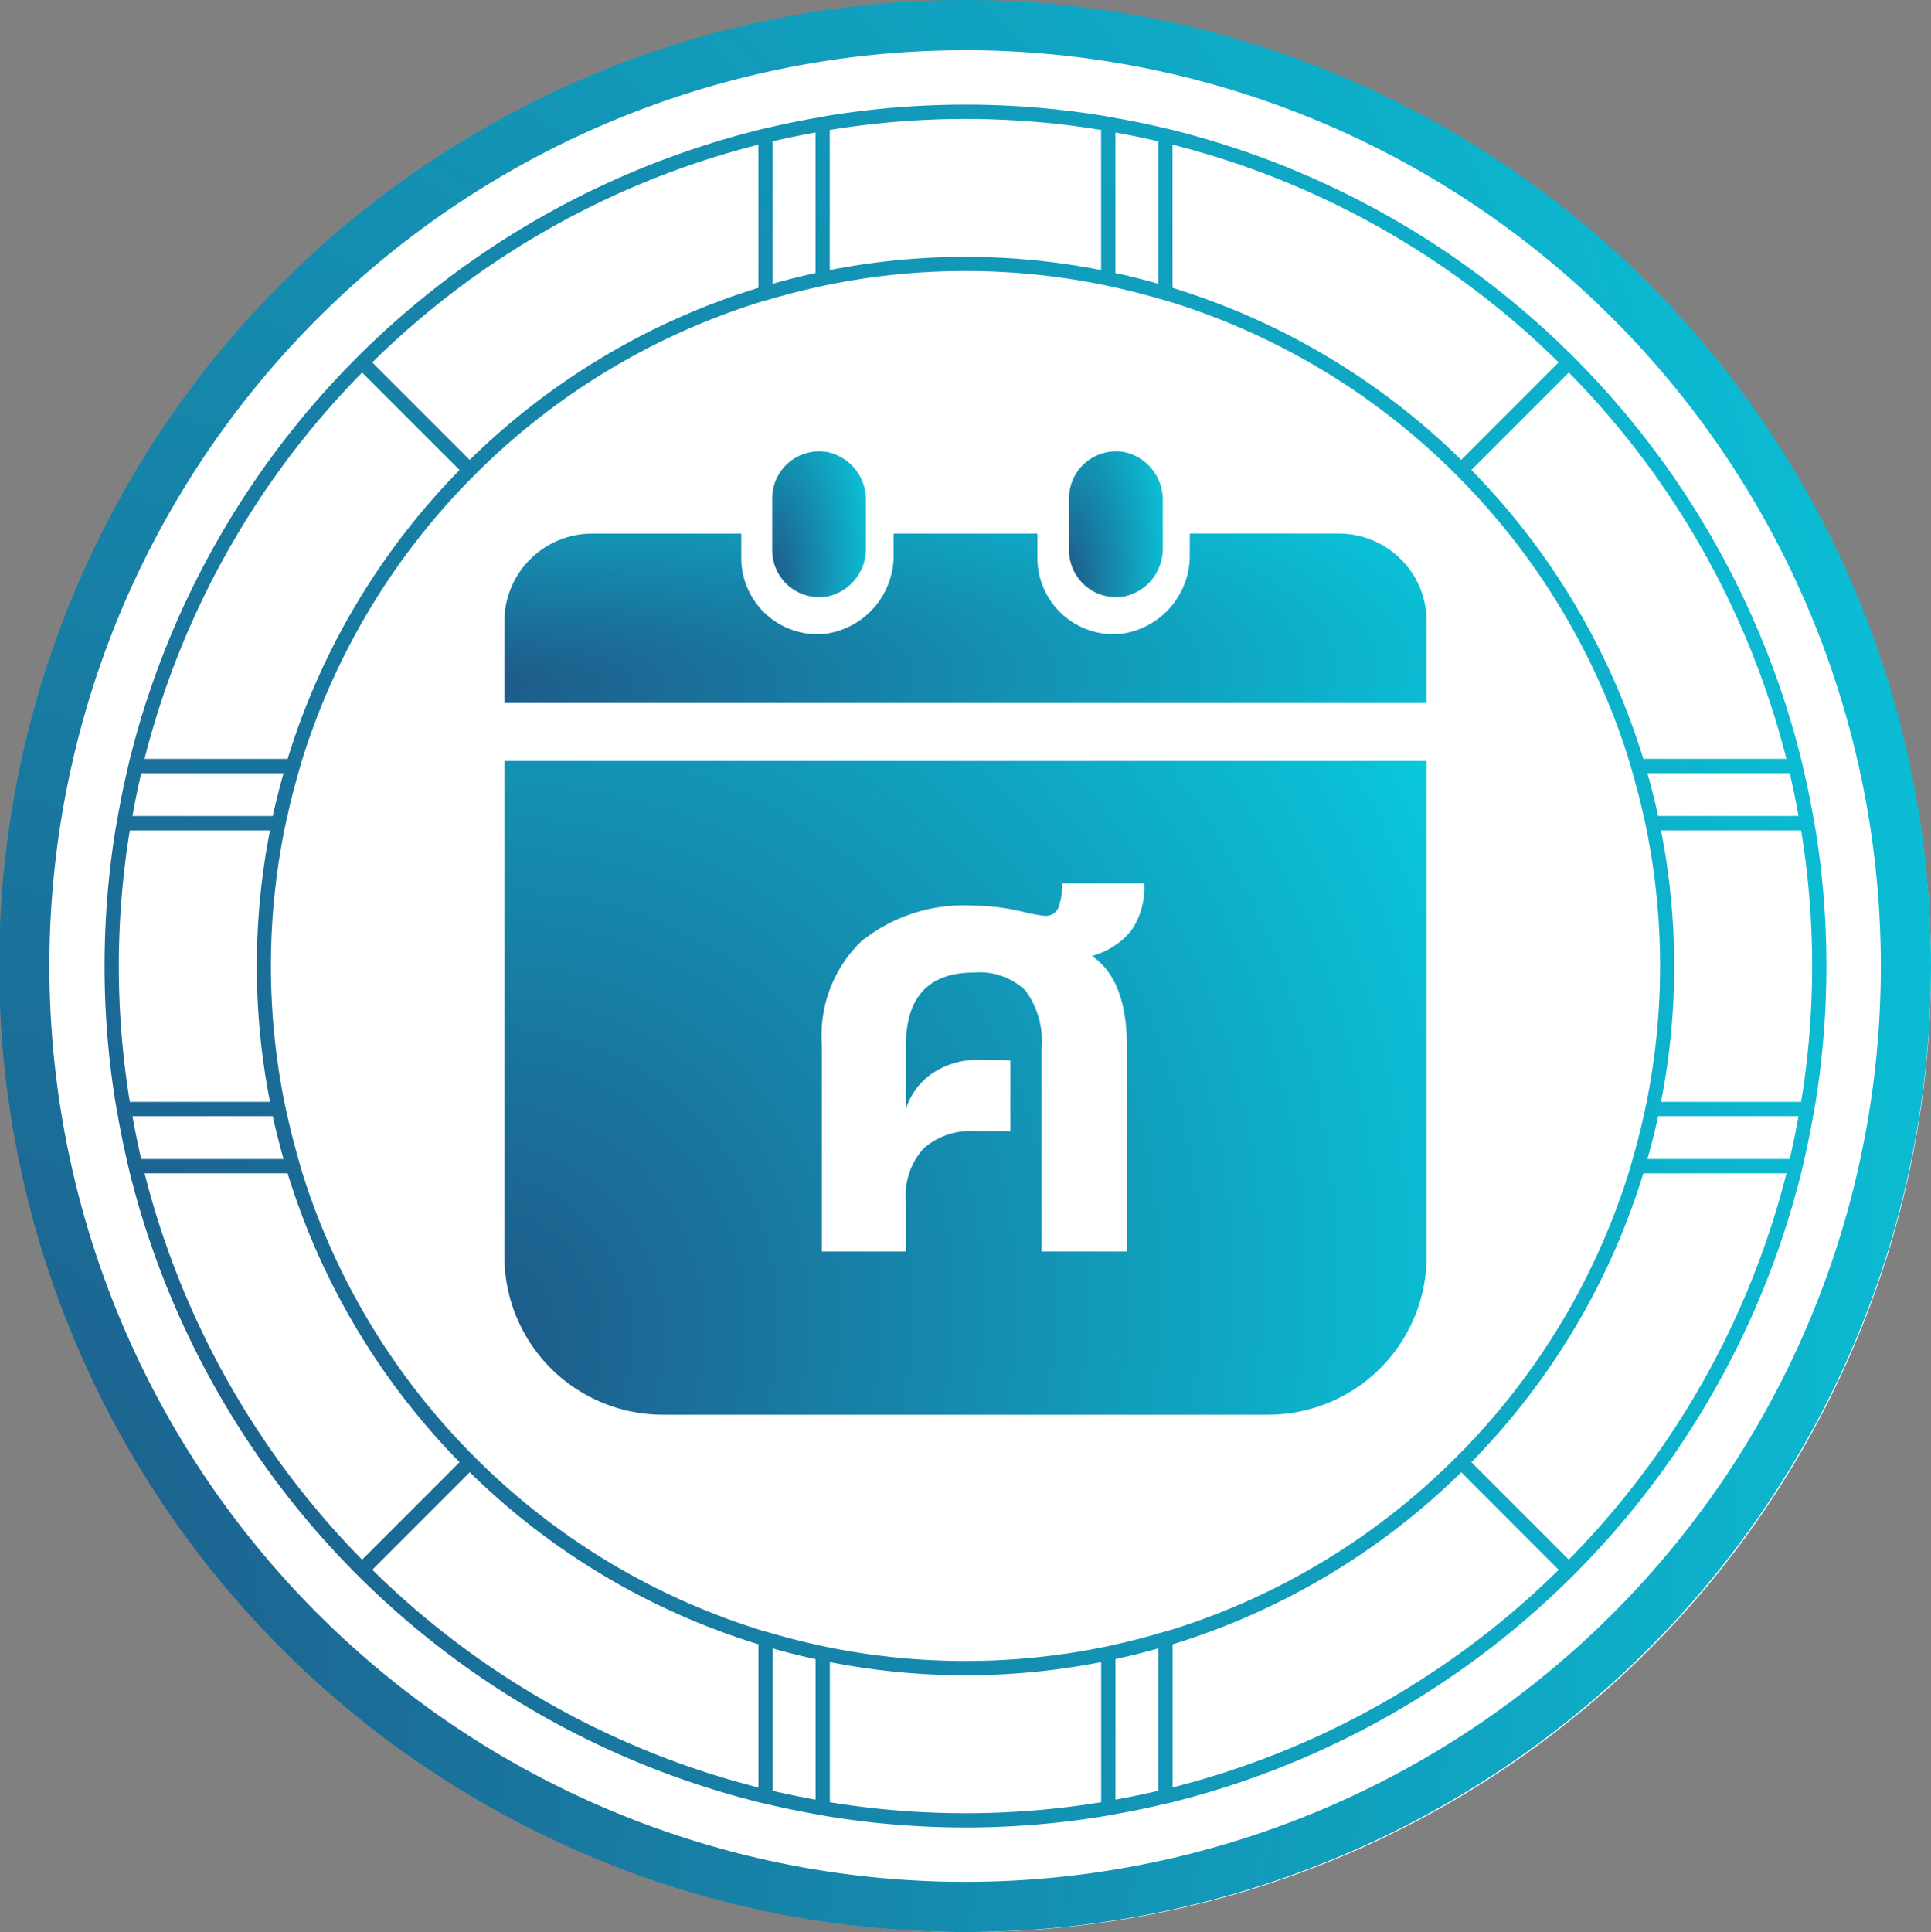
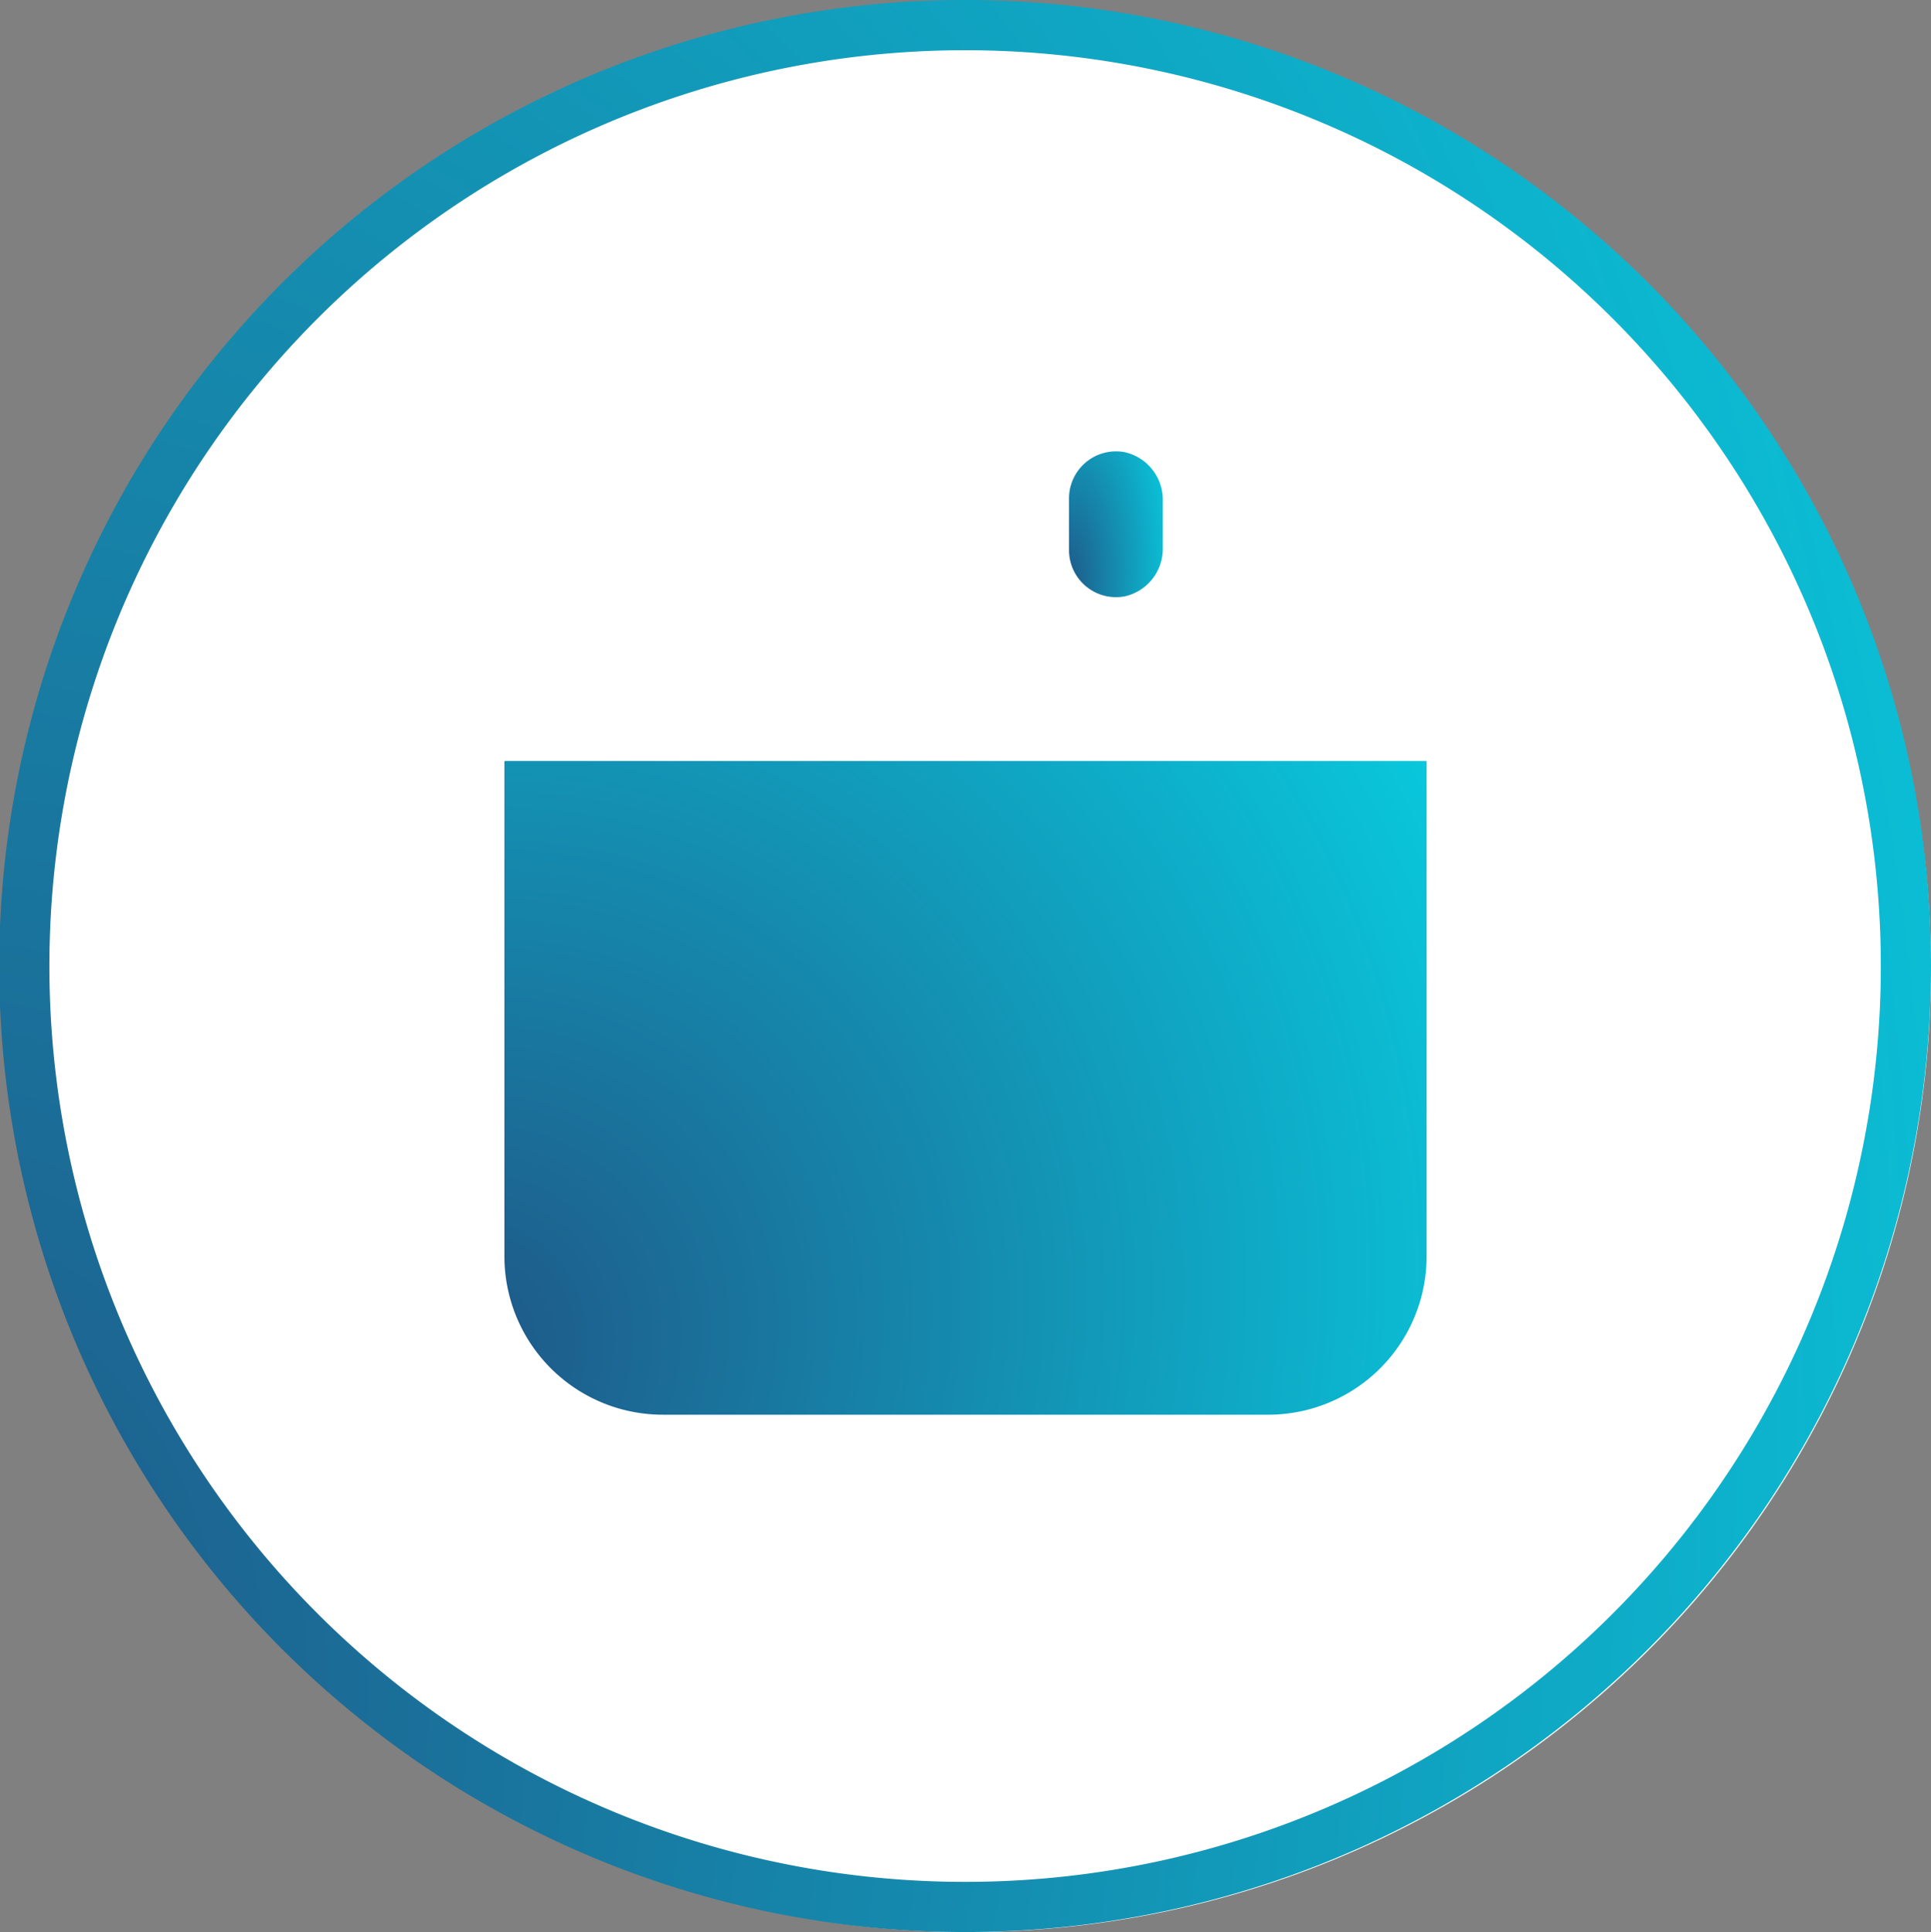
<svg xmlns="http://www.w3.org/2000/svg" width="75.8" height="75.833" viewBox="0 0 75.8 75.833">
  <rect x="0" y="0" width="75.8" height="75.833" fill="#808080" stroke="none" />
  <defs>
    <radialGradient id="radial-gradient" cx="0.083" cy="0.906" r="2.394" gradientTransform="matrix(0.124, -0.992, 0.684, 0.085, -0.684, 0.915)" gradientUnits="objectBoundingBox">
      <stop offset="0" stop-color="#1f5686" />
      <stop offset="1" stop-color="#00f5ff" />
    </radialGradient>
  </defs>
  <g id="Group_3948" data-name="Group 3948" transform="translate(-1350.828 -3424.257)">
    <g id="Group_3934" data-name="Group 3934" transform="translate(1351.049 3424.479)">
      <path id="Path_1056" data-name="Path 1056" d="M226.787,1509.847a37.805,37.805,0,1,0,37.789,37.805A37.8,37.8,0,0,0,226.787,1509.847Z" transform="translate(-188.998 -1509.847)" fill="#fff" />
    </g>
    <g id="Group_3941" data-name="Group 3941" transform="translate(1350.828 3424.257)">
      <g id="Group_1161" data-name="Group 1161" transform="translate(19.799 17.721)">
        <path id="Path_1057" data-name="Path 1057" d="M224.545,1562.979a.027.027,0,0,0-.027.028v19.41a6.219,6.219,0,0,0,6.22,6.219H254.5a6.219,6.219,0,0,0,6.219-6.219v-19.41a.027.027,0,0,0-.028-.028Z" transform="translate(-224.517 -1550.83)" fill="url(#radial-gradient)" />
-         <path id="Path_1058" data-name="Path 1058" d="M224.545,1553.706h36.146a.028.028,0,0,0,.028-.028V1550.5a3.445,3.445,0,0,0-3.445-3.446h-5.825a.028.028,0,0,0-.028.029v.774a3.1,3.1,0,0,1-2.715,3.135,2.993,2.993,0,0,1-3.265-2.977v-.931a.028.028,0,0,0-.028-.029h-5.589a.028.028,0,0,0-.028.029v.774a3.1,3.1,0,0,1-2.715,3.135,2.993,2.993,0,0,1-3.265-2.977v-.931a.028.028,0,0,0-.027-.029h-5.826a3.446,3.446,0,0,0-3.445,3.446v3.182A.028.028,0,0,0,224.545,1553.706Z" transform="translate(-224.517 -1543.833)" fill="url(#radial-gradient)" />
-         <path id="Path_1059" data-name="Path 1059" d="M245.453,1547a1.912,1.912,0,0,0,1.49-1.909v-1.839a1.914,1.914,0,0,0-1.49-1.91,1.845,1.845,0,0,0-2.19,1.807v2.043A1.845,1.845,0,0,0,245.453,1547Z" transform="translate(-232.75 -1541.315)" fill="url(#radial-gradient)" />
        <path id="Path_1060" data-name="Path 1060" d="M266.229,1547a1.911,1.911,0,0,0,1.49-1.909v-1.839a1.913,1.913,0,0,0-1.49-1.91,1.845,1.845,0,0,0-2.19,1.807v2.043A1.845,1.845,0,0,0,266.229,1547Z" transform="translate(-241.874 -1541.315)" fill="url(#radial-gradient)" />
      </g>
      <g id="Group_1164" data-name="Group 1164">
        <g id="Group_1162" data-name="Group 1162" transform="translate(4.105 4.106)">
-           <path id="Path_1061" data-name="Path 1061" d="M263.672,1545.521c-.03-.188-.067-.375-.1-.561q-.15-.848-.341-1.682c-.043-.187-.084-.375-.13-.561a33.916,33.916,0,0,0-24.671-24.684c-.186-.046-.374-.087-.561-.13q-.834-.191-1.682-.341c-.187-.033-.373-.071-.561-.1a33.7,33.7,0,0,0-10.651,0c-.188.03-.374.068-.561.1q-.848.15-1.682.341c-.187.043-.375.084-.56.13a33.917,33.917,0,0,0-24.672,24.684c-.046.186-.086.373-.13.561q-.192.834-.341,1.682c-.033.186-.07.373-.1.561a33.742,33.742,0,0,0,0,10.656c.03.187.067.373.1.561q.15.848.341,1.683c.043.187.084.375.13.561a33.915,33.915,0,0,0,24.672,24.683c.185.046.373.087.56.13q.833.192,1.682.342c.187.033.372.07.561.1a33.668,33.668,0,0,0,10.651,0c.188-.03.373-.067.561-.1q.848-.15,1.682-.342c.187-.043.375-.084.561-.13a33.914,33.914,0,0,0,24.671-24.683c.046-.186.087-.374.13-.561q.192-.834.341-1.683c.033-.187.071-.373.1-.561a33.709,33.709,0,0,0,0-10.656Zm-.669-.561H257.49c-.123-.568-.266-1.128-.423-1.682h5.588Q262.85,1544.112,263,1544.96Zm-.477-2.243h-5.618a27.863,27.863,0,0,0-6.75-11.339l3.825-3.826A33.235,33.235,0,0,1,262.525,1542.717Zm-24.1-24.109a33.226,33.226,0,0,1,15.158,8.547l-3.825,3.827a27.845,27.845,0,0,0-11.332-6.753Zm-2.242-.476q.848.152,1.682.347v5.59c-.554-.157-1.114-.3-1.682-.422Zm-11.211-.1a33.02,33.02,0,0,1,10.651,0v5.5a27.642,27.642,0,0,0-10.651,0Zm-2.242.448q.833-.195,1.682-.347v5.515c-.568.123-1.128.265-1.682.422Zm-.56.13v5.62a27.845,27.845,0,0,0-11.332,6.753l-3.826-3.827A33.228,33.228,0,0,1,222.173,1518.608Zm-15.555,8.944,3.826,3.826a27.856,27.856,0,0,0-6.751,11.339h-5.617A33.246,33.246,0,0,1,206.618,1527.552Zm-8.672,15.726h5.588c-.157.554-.3,1.115-.423,1.682H197.6Q197.751,1544.112,197.946,1543.278Zm-.447,12.9a33.059,33.059,0,0,1,0-10.656H203a27.69,27.69,0,0,0,0,10.656Zm.1.561h5.512c.123.568.266,1.128.423,1.683h-5.588Q197.751,1557.587,197.6,1556.738Zm.477,2.243h5.617a27.861,27.861,0,0,0,6.75,11.338l-3.825,3.827A33.247,33.247,0,0,1,198.076,1558.981Zm24.1,24.108a33.222,33.222,0,0,1-15.158-8.547l3.825-3.828a27.844,27.844,0,0,0,11.333,6.754Zm2.242.477q-.849-.153-1.682-.347v-5.59c.554.157,1.114.3,1.682.422Zm11.211.1a33.03,33.03,0,0,1-10.651,0v-5.5a27.649,27.649,0,0,0,10.651,0Zm2.242-.448q-.833.194-1.682.347v-5.515c.567-.123,1.127-.265,1.682-.422Zm0-6.173q-.831.24-1.682.431c-.187.041-.373.083-.561.121a27.252,27.252,0,0,1-10.651,0c-.188-.038-.374-.081-.561-.121q-.852-.189-1.682-.431c-.187-.054-.376-.1-.56-.161a27.278,27.278,0,0,1-10.937-6.566q-.2-.2-.4-.4a27.3,27.3,0,0,1-6.562-10.941c-.058-.186-.107-.374-.161-.561q-.24-.831-.429-1.683c-.041-.187-.084-.373-.122-.561a27.254,27.254,0,0,1,0-10.656c.038-.188.08-.375.122-.561q.188-.852.429-1.682c.054-.187.1-.376.161-.561a27.308,27.308,0,0,1,6.562-10.942q.2-.2.4-.4a27.29,27.29,0,0,1,10.937-6.565c.185-.058.373-.107.56-.161q.83-.241,1.682-.43c.186-.042.372-.084.561-.121a27.177,27.177,0,0,1,10.651,0c.188.037.374.08.561.121q.851.188,1.682.43c.187.054.375.1.561.161a27.29,27.29,0,0,1,10.936,6.565q.2.2.4.4a27.3,27.3,0,0,1,6.562,10.942c.058.185.108.374.162.561q.24.831.43,1.682c.041.186.084.373.121.561a27.26,27.26,0,0,1,0,10.656c-.038.187-.08.373-.121.561q-.188.852-.43,1.683c-.054.187-.1.375-.162.561a27.288,27.288,0,0,1-6.562,10.941q-.2.2-.4.4a27.28,27.28,0,0,1-10.936,6.566C238.243,1576.943,238.055,1576.991,237.868,1577.045Zm.561,6.044v-5.62a27.842,27.842,0,0,0,11.332-6.754l3.825,3.828A33.218,33.218,0,0,1,238.429,1583.089Zm15.554-8.943-3.825-3.827a27.858,27.858,0,0,0,6.75-11.338h5.618A33.237,33.237,0,0,1,253.983,1574.146Zm8.672-15.726h-5.588c.157-.554.3-1.115.423-1.683H263Q262.85,1557.586,262.655,1558.42Zm.447-2.243h-5.5a27.716,27.716,0,0,0,0-10.656h5.5a33.053,33.053,0,0,1,0,10.656Z" transform="translate(-196.506 -1517.038)" fill="url(#radial-gradient)" />
-         </g>
+           </g>
        <g id="Group_1163" data-name="Group 1163">
          <path id="Path_1062" data-name="Path 1062" d="M227.086,1509.717a37.916,37.916,0,1,0,37.9,37.916A37.908,37.908,0,0,0,227.086,1509.717Zm0,73.863a35.946,35.946,0,1,1,35.931-35.947A35.939,35.939,0,0,1,227.086,1583.58Z" transform="translate(-189.186 -1509.717)" fill="url(#radial-gradient)" />
        </g>
      </g>
    </g>
-     <path id="Path_7032" data-name="Path 7032" d="M-5.925-8.15a5.116,5.116,0,0,1,1.563-4.037A6.425,6.425,0,0,1,.05-13.575a8.543,8.543,0,0,1,2.15.3q.55.1.625.1a.537.537,0,0,0,.525-.3,2.324,2.324,0,0,0,.15-.975H6.725a2.918,2.918,0,0,1-.538,1.9,3.073,3.073,0,0,1-1.512.95q1.375.925,1.375,3.55V0H2.7V-7.975a3.328,3.328,0,0,0-.637-2.275,2.6,2.6,0,0,0-2.013-.7q-2.675,0-2.675,2.875V-5.6A2.668,2.668,0,0,1-1.562-7.012,3.217,3.217,0,0,1,.275-7.525q.8,0,1.2.025v2.775H.05a2.77,2.77,0,0,0-1.962.662,2.727,2.727,0,0,0-.713,2.087V0h-3.3Z" transform="translate(1389.014 3473.379)" fill="#fff" />
  </g>
</svg>